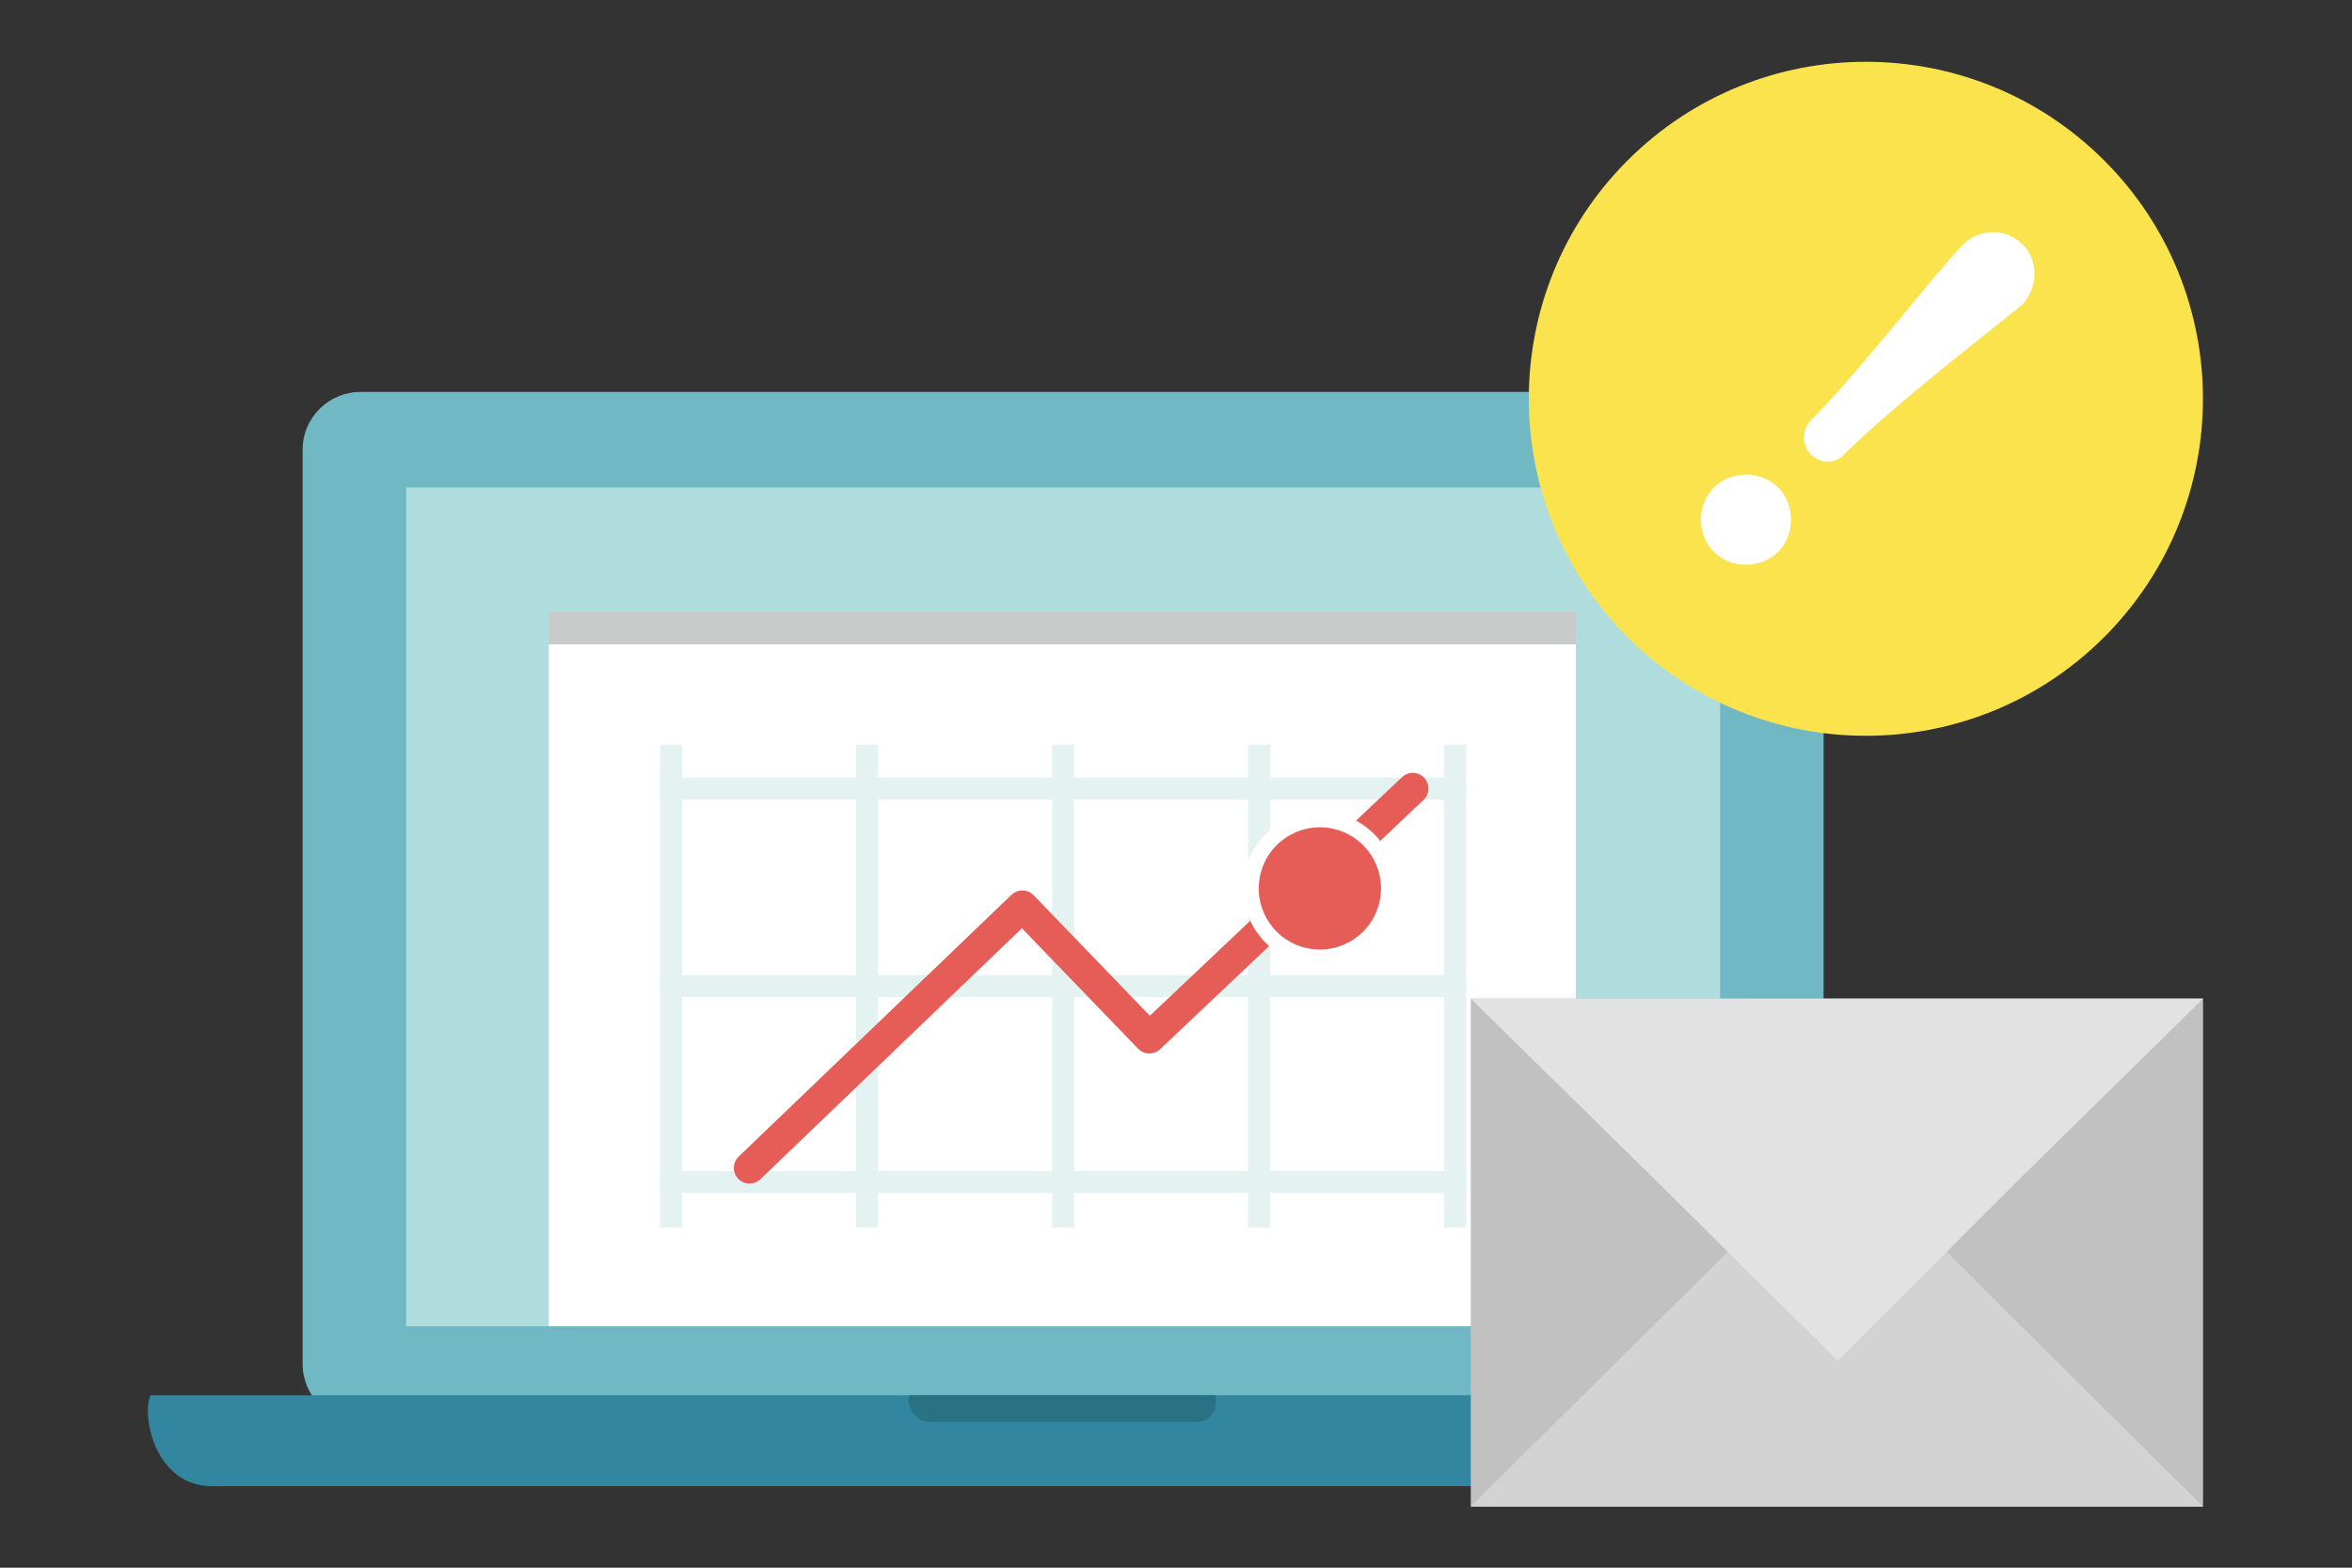
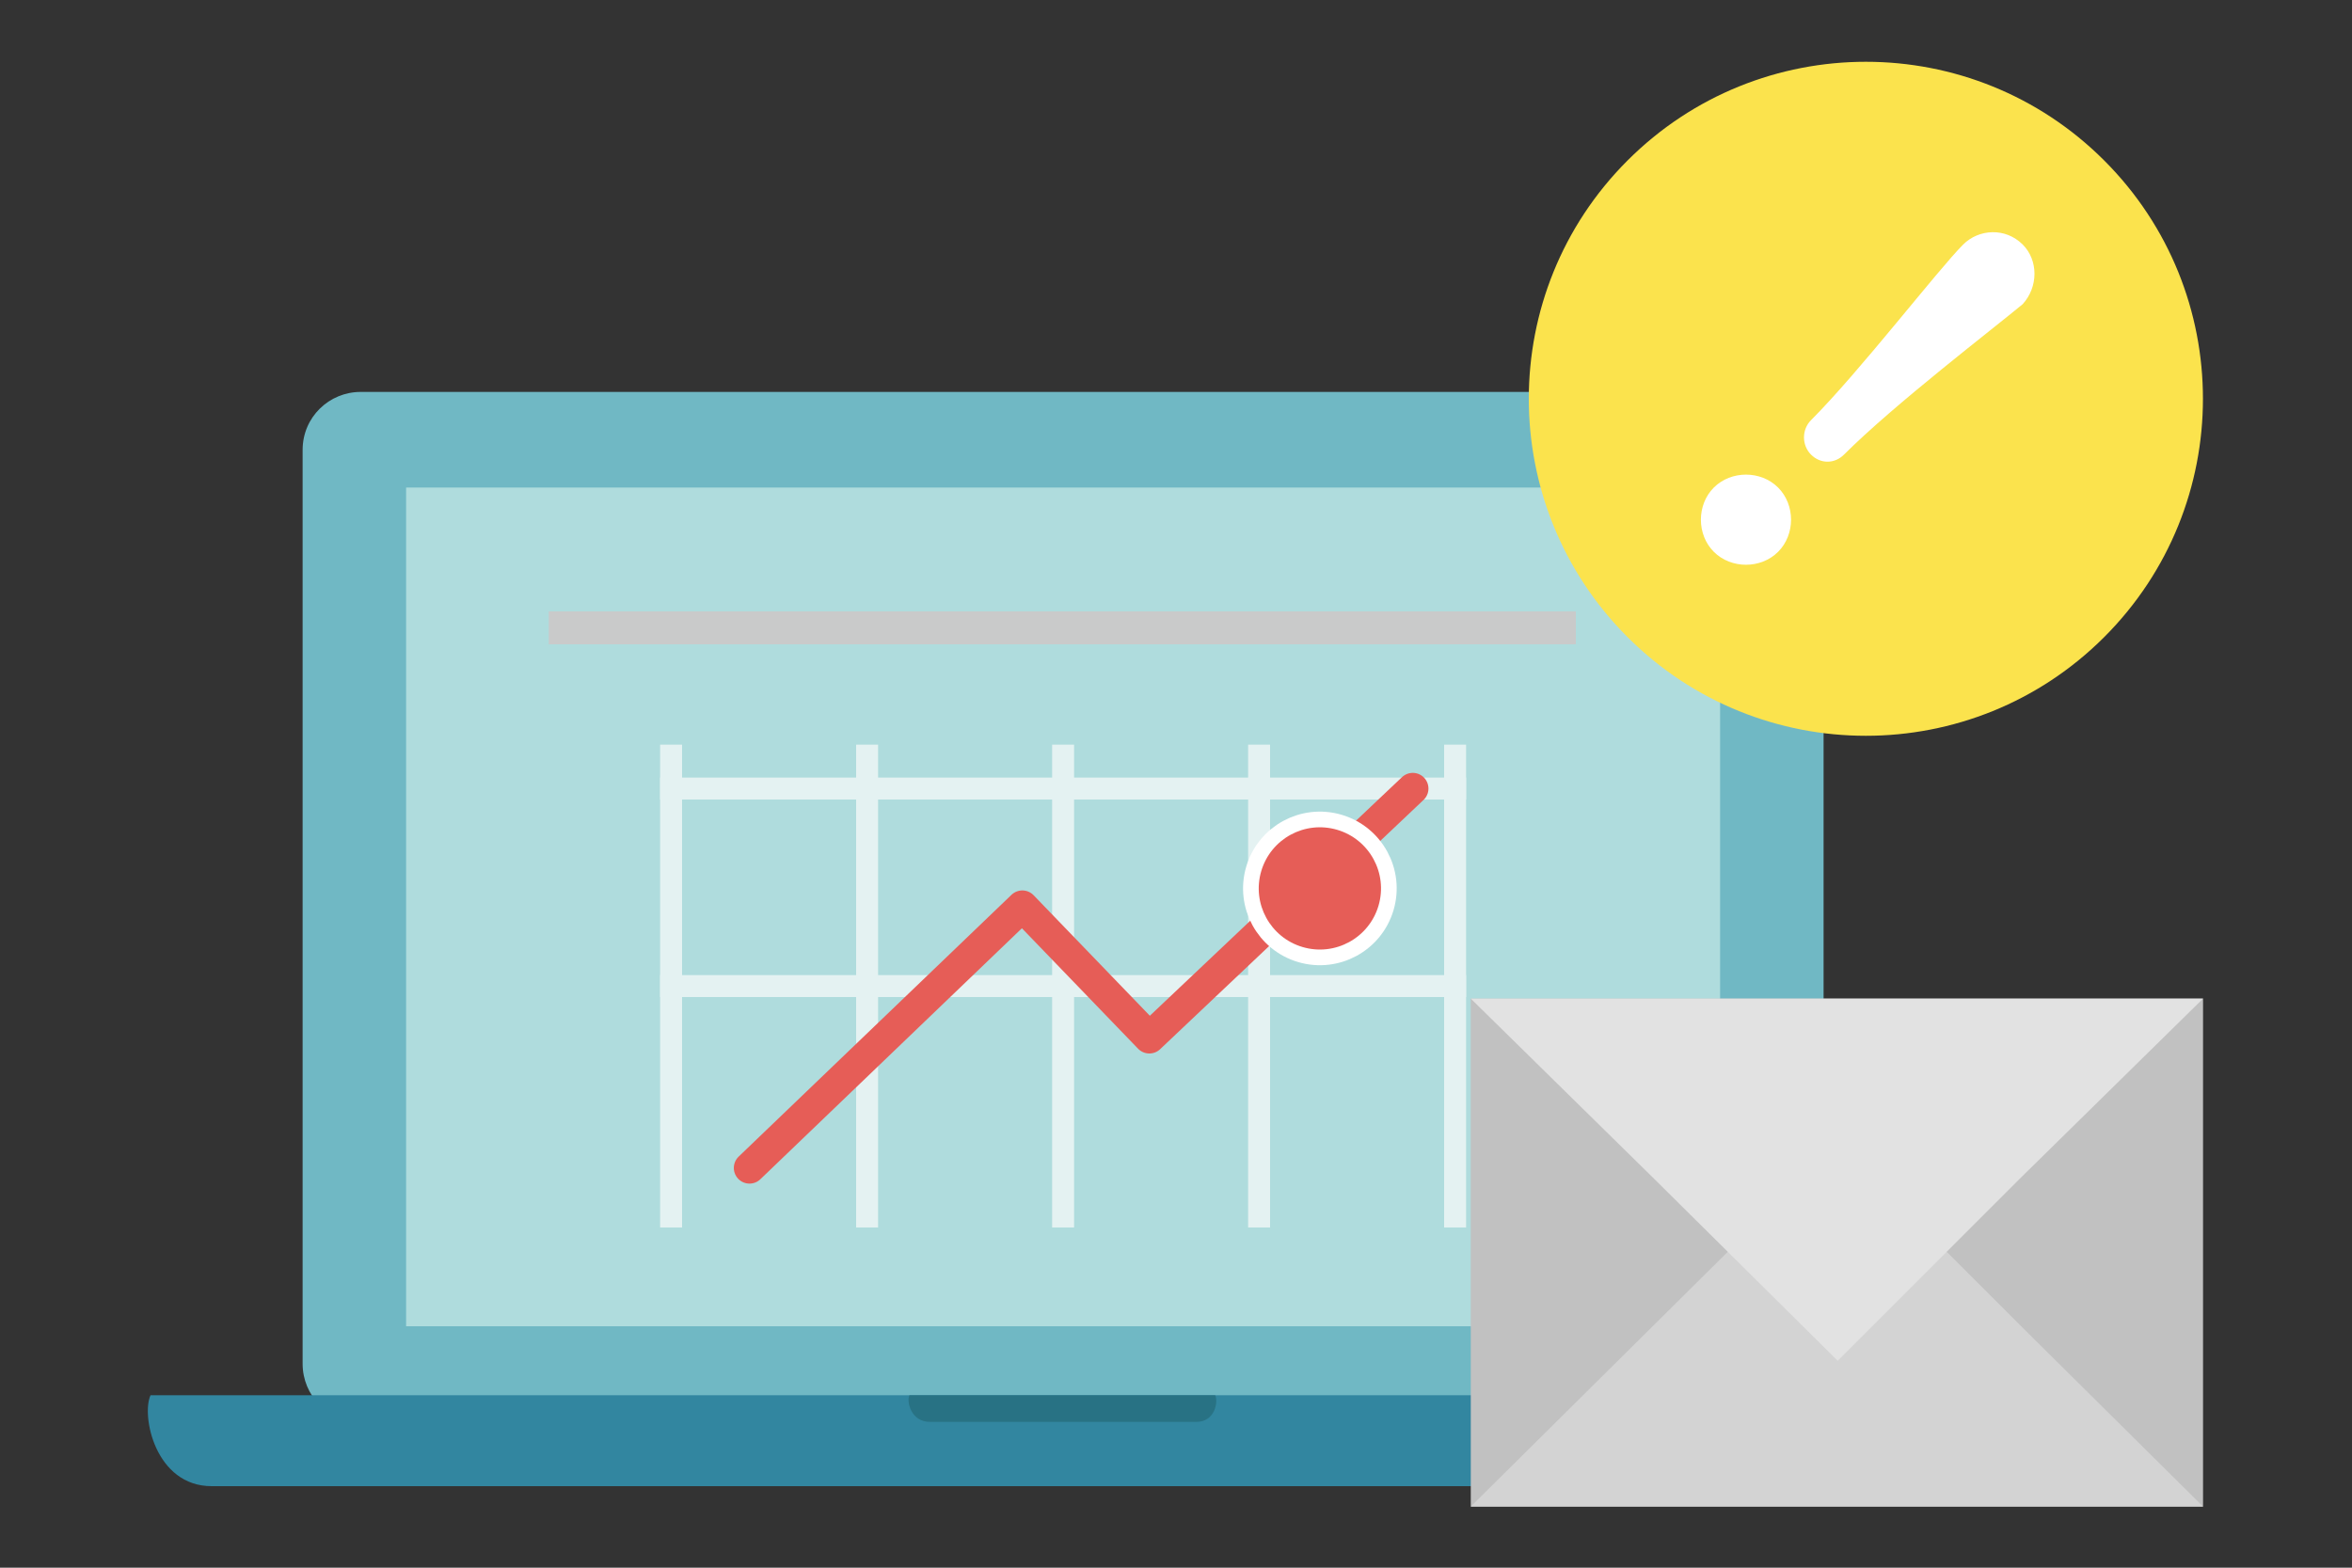
<svg xmlns="http://www.w3.org/2000/svg" version="1.1" x="0px" y="0px" width="150px" height="100px" viewBox="0 0 150 100" style="enable-background:new 0 0 150 100;" xml:space="preserve">
  <rect x="0" y="0" width="150" height="100" fill="#333333" stroke="none" />
  <style type="text/css">
	.st0{fill-rule:evenodd;clip-rule:evenodd;fill:#81D2A6;}
	.st1{fill:none;stroke:#DCDDDD;stroke-width:4;stroke-linecap:round;stroke-linejoin:round;stroke-miterlimit:10;}
	.st2{fill:#FFFFFF;}
	.st3{fill:#E5E5E5;}
	.st4{fill:#FFF4EB;}
	.st5{fill:#EBF4FE;}
	.st6{fill:#F8FFEB;}
	.st7{fill:#FEEEEE;}
	.st8{fill:#F5F5F5;}
	.st9{fill:#333333;}
	.st10{fill:none;stroke:#FFFFFF;stroke-miterlimit:10;}
	.st11{fill:#70B8C4;}
	.st12{fill:#FBF77E;}
	.st13{fill:#0058A0;}
	.st14{fill:#666666;}
	.st15{fill:#FCF87F;}
	.st16{fill:#78BF69;}
	.st17{fill-rule:evenodd;clip-rule:evenodd;fill:#D3E2E2;}
	.st18{fill-rule:evenodd;clip-rule:evenodd;fill:#B8BFC1;}
	.st19{fill-rule:evenodd;clip-rule:evenodd;fill:#70B8C4;}
	.st20{fill:none;stroke:#F95050;stroke-width:4;stroke-linecap:round;stroke-linejoin:round;stroke-miterlimit:10;}
	.st21{fill:#D2E2F0;}
	.st22{fill:#2D96CD;}
	.st23{fill:#076BB6;}
	.st24{fill:#FF0033;}
	.st25{fill:#EC6C00;}
	.st26{fill:#004DA0;}
	.st27{fill:#91C3CE;}
	.st28{fill:#63A3BA;}
	.st29{fill-rule:evenodd;clip-rule:evenodd;fill:#C1C1C1;}
	.st30{fill-rule:evenodd;clip-rule:evenodd;fill:#D3D3D3;}
	.st31{fill-rule:evenodd;clip-rule:evenodd;fill:#E2E2E2;}
	.st32{fill:#000009;}
	.st33{fill:#888888;}
	.st34{fill:#ADADAD;}
	.st35{fill:#BFBFBF;}
	.st36{fill:#DADADA;}
	.st37{fill:#EEEEEE;}
	.st38{fill:#C2E4FE;}
	.st39{fill:#E3E5E9;}
	.st40{fill:#F1F2F4;}
	.st41{fill:#7890A4;}
	.st42{fill:#F7AF4A;}
	.st43{fill:#81D2A6;}
	.st44{fill:#FFE402;}
	.st45{fill:#B6D957;}
	.st46{fill:#F7FEEA;}
	.st47{fill:#FBF8E7;}
	.st48{fill:#FF1918;}
	.st49{fill:#F85051;}
	.st50{fill:#E65D57;}
	.st51{fill:#FEBBBB;}
	.st52{fill:#ECF8E5;}
	.st53{fill:#DFEBD8;}
	.st54{fill:#FFF2D9;}
	.st55{fill:#EFE3CC;}
	.st56{fill:#E6DAC3;}
	.st57{fill:#9FA0A0;}
	.st58{fill:#F95050;}
	.st59{fill:none;stroke:#2D96CD;stroke-width:4;stroke-linecap:round;stroke-linejoin:round;stroke-miterlimit:10;}
	.st60{fill:#878787;}
	.st61{fill:#707070;}
	.st62{fill:#FFE0C7;}
	.st63{fill-rule:evenodd;clip-rule:evenodd;fill:#F26A46;}
	.st64{fill:#F4CAAB;}
	.st65{fill:#EFF3F4;}
	.st66{fill:#F9D7BB;}
	.st67{fill:#514A44;}
	.st68{fill:#30849E;}
	.st69{fill:#318BAF;}
	.st70{fill:#216289;}
	.st71{clip-path:url(#SVGID_4_);}
	.st72{fill:#CC3A3A;}
	.st73{fill:#2856A0;}
	.st74{fill:none;stroke:#E4F2F2;stroke-width:1.4;stroke-linecap:square;stroke-miterlimit:10;}
	.st75{fill:none;stroke:#666666;stroke-width:1.4;stroke-linecap:square;stroke-miterlimit:10;}
	.st76{fill:#FF9100;}
	.st77{fill:#9DC11B;}
	.st78{fill:none;stroke:#E5E5E5;stroke-miterlimit:10;}
	.st79{fill:none;stroke:#E5E5E5;stroke-width:1.5;stroke-miterlimit:10;stroke-dasharray:5,3;}
	.st80{fill:#F26A46;}
	.st81{fill:#DCDDDD;}
	.st82{fill:#B1D2DD;}
	.st83{fill:#3286A0;}
	.st84{fill:#287284;}
	.st85{fill:#DDF0F2;}
	.st86{fill:#C9CACA;}
	.st87{fill:#FBF68F;}
	.st88{fill:none;}
	.st89{fill:#E0D982;}
	.st90{fill:#FBE34D;}
	.st91{fill:#E0C646;}
	.st92{fill:#C18733;}
	.st93{fill:#8E6126;}
	.st94{fill:none;stroke:#4AAECC;stroke-width:2;stroke-linecap:round;stroke-linejoin:round;stroke-miterlimit:10;}
	.st95{fill:none;stroke:#FFFFFF;stroke-width:3;stroke-linecap:round;stroke-linejoin:round;stroke-miterlimit:10;}
	.st96{fill:none;stroke:#E5E5E5;stroke-width:2;stroke-linecap:round;stroke-linejoin:round;stroke-miterlimit:10;}
	.st97{fill:#FBE34C;}
	.st98{fill:none;stroke:#E65D57;stroke-width:2;stroke-linecap:round;stroke-linejoin:round;stroke-miterlimit:10;}
	.st99{fill:#FBDEA8;}
	.st100{fill:#E5C99C;}
	.st101{fill:#EDEDED;}
	.st102{fill:#F48C8C;}
	.st103{fill:#E28686;}
	.st104{fill:#EADEBF;}
	.st105{fill:#4EA97D;}
	.st106{fill:#E3D7B6;}
	.st107{fill:#4D937A;}
	.st108{fill:#4CA27A;}
	.st109{fill:#918F8D;}
	.st110{fill:#EFEF3F;}
	.st111{clip-path:url(#SVGID_8_);fill:#F2D64C;}
	.st112{fill:#AFDCDD;}
	.st113{fill:none;stroke:#FFFFFF;stroke-width:2;stroke-miterlimit:10;}
	.st114{fill:#F2F8F9;}
	.st115{fill:#4A5556;}
	.st116{fill:#393F3F;}
	.st117{fill:none;stroke:#0058A0;stroke-width:1.5;stroke-miterlimit:10;}
	.st118{fill:none;stroke:#BDCCD4;stroke-width:1.5;stroke-miterlimit:10;stroke-dasharray:5,3;}
	.st119{fill:none;stroke:#7890A4;stroke-width:2;stroke-linecap:round;stroke-linejoin:round;stroke-miterlimit:10;}
	.st120{fill:#FFAA03;}
	.st121{fill:none;stroke:#BDCCD4;stroke-width:1.5;stroke-miterlimit:10;}
	.st122{fill:none;stroke:#ADADAD;stroke-miterlimit:10;stroke-dasharray:4,5;}
	.st123{fill:none;stroke:#888888;stroke-width:2;stroke-linecap:round;stroke-linejoin:round;stroke-miterlimit:10;}
	.st124{fill:none;stroke:#F85051;stroke-width:1.5;stroke-miterlimit:10;}
	.st125{fill-rule:evenodd;clip-rule:evenodd;fill:#E5E5E5;}
	.st126{fill:#FFDC8D;}
	.st127{fill:none;stroke:#ADADAD;stroke-miterlimit:10;}
	.st128{fill:none;stroke:#ADADAD;stroke-miterlimit:10;stroke-dasharray:3.948,4.935;}
	.st129{fill:none;stroke:#ADADAD;stroke-miterlimit:10;stroke-dasharray:3.948,4.935;}
	.st130{fill:#E1E1E1;}
	.st131{fill:none;stroke:#E1E1E1;stroke-miterlimit:10;}
	.st132{fill:#BA7D3C;}
	.st133{fill:#D38E3C;}
	.st134{clip-path:url(#SVGID_10_);fill:#E0C646;}
	.st135{clip-path:url(#SVGID_10_);fill:#8E6126;}
	.st136{clip-path:url(#SVGID_14_);fill:#E0C646;}
	.st137{clip-path:url(#SVGID_14_);fill:#8E6126;}
	.st138{clip-path:url(#SVGID_18_);fill:#E0C646;}
	.st139{clip-path:url(#SVGID_18_);fill:#8E6126;}
	.st140{clip-path:url(#SVGID_22_);fill:#E0C646;}
	.st141{clip-path:url(#SVGID_22_);fill:#8E6126;}
	.st142{fill:#CC8C37;}
	.st143{fill:#B7753E;}
	.st144{fill:#D6903C;}
	.st145{clip-path:url(#SVGID_26_);fill:#AA6D3A;}
	.st146{clip-path:url(#SVGID_26_);fill:#C68239;}
	.st147{fill:none;stroke:#333333;stroke-width:2;stroke-linejoin:bevel;stroke-miterlimit:10;}
	.st148{fill:#727272;}
	.st149{fill:#F84F4F;}
	.st150{fill:#94CFA9;}
	.st151{clip-path:url(#SVGID_30_);fill:#C9AF41;}
	.st152{fill:#C4AB3F;}
	.st153{clip-path:url(#SVGID_32_);fill:#C9AF41;}
	.st154{clip-path:url(#SVGID_34_);fill:#C9AF41;}
	.st155{clip-path:url(#SVGID_36_);fill:#C9AF41;}
	.st156{clip-path:url(#SVGID_38_);fill:#C9AF41;}
	.st157{clip-path:url(#SVGID_40_);fill:#E0C646;}
	.st158{clip-path:url(#SVGID_42_);fill:#8E6126;}
	.st159{clip-path:url(#SVGID_44_);fill:#C9AF41;}
	.st160{clip-path:url(#SVGID_46_);fill:#C9AF41;}
	.st161{clip-path:url(#SVGID_48_);fill:#C9AF41;}
	.st162{clip-path:url(#SVGID_50_);fill:#C9AF41;}
	.st163{clip-path:url(#SVGID_52_);fill:#C9AF41;}
	.st164{clip-path:url(#SVGID_54_);fill:#E0C646;}
	.st165{clip-path:url(#SVGID_56_);fill:#8E6126;}
	.st166{clip-path:url(#SVGID_58_);fill:#C9AF41;}
	.st167{clip-path:url(#SVGID_60_);fill:#C9AF41;}
	.st168{clip-path:url(#SVGID_62_);fill:#C9AF41;}
	.st169{clip-path:url(#SVGID_64_);fill:#C9AF41;}
	.st170{clip-path:url(#SVGID_66_);fill:#C9AF41;}
	.st171{clip-path:url(#SVGID_68_);fill:#E0C646;}
	.st172{clip-path:url(#SVGID_70_);fill:#8E6126;}
	.st173{fill:#A5A5A5;}
	.st174{fill:#DBDBDB;}
	.st175{fill-rule:evenodd;clip-rule:evenodd;fill:#BFBFBF;}
	.st176{clip-path:url(#SVGID_72_);fill:#999999;}
	.st177{clip-path:url(#SVGID_74_);fill:#8E6126;}
	.st178{fill:none;stroke:#FFAA03;stroke-width:1.5;stroke-miterlimit:10;}
	.st179{fill:none;stroke:#FFAA03;stroke-width:1.5;stroke-miterlimit:10;stroke-dasharray:5,3;}
	.st180{fill:none;stroke:#FFAA03;stroke-width:1.5;stroke-miterlimit:10;stroke-dasharray:5.056,3.034;}
	.st181{fill:none;stroke:#BDCCD4;stroke-width:2;stroke-miterlimit:10;}
	.st182{fill:none;stroke:#BDCCD4;stroke-width:1.5;stroke-miterlimit:10;stroke-dasharray:4.328,2.597;}
	.st183{fill:none;stroke:#2D96CD;stroke-width:2;stroke-linecap:round;stroke-linejoin:round;stroke-miterlimit:10;}
	.st184{fill:none;stroke:#F85051;stroke-miterlimit:10;}
	.st185{fill:none;stroke:#E65D57;stroke-width:4;stroke-linecap:round;stroke-linejoin:round;stroke-miterlimit:10;}
	.st186{fill:#FEEDEE;}
	.st187{fill:none;stroke:#2D96CD;stroke-width:1.5;stroke-linecap:round;stroke-linejoin:round;stroke-miterlimit:10;}
	.st188{fill:none;stroke:#BDCCD4;stroke-width:1.5;stroke-miterlimit:10;stroke-dasharray:5.035,3.021;}
	.st189{fill:none;stroke:#F7EA4F;stroke-width:1.5;stroke-miterlimit:10;stroke-dasharray:5,3;}
	.st190{fill:#EF6D6C;}
	.st191{fill:none;stroke:#F5F5F5;stroke-miterlimit:10;}
	.st192{fill:none;stroke:#888888;stroke-width:2;stroke-miterlimit:10;}
	.st193{fill:none;stroke:#888888;stroke-width:2;stroke-miterlimit:10;stroke-dasharray:3.935,4.919;}
	.st194{fill:none;stroke:#F1F2F4;stroke-miterlimit:10;}
	.st195{fill:none;stroke:#FFFFFF;stroke-linecap:round;stroke-linejoin:round;stroke-miterlimit:10;}
	.st196{fill:#EEEEEE;stroke:#E1E1E1;stroke-miterlimit:10;}
	.st197{fill:#F7ED37;}
	.st198{fill:#EADC32;}
	.st199{fill:none;stroke:#FFFFFF;stroke-width:1.5;stroke-miterlimit:10;}
	.st200{fill:none;stroke:#FFFFFF;stroke-width:1.5;stroke-miterlimit:10;stroke-dasharray:5.056,3.034;}
	.st201{fill:none;stroke:#F26A46;stroke-width:2;stroke-miterlimit:10;}
	.st202{fill-rule:evenodd;clip-rule:evenodd;fill:#FFFFFF;}
	.st203{clip-path:url(#SVGID_76_);fill:url(#SVGID_77_);}
	.st204{fill:#DDDDDD;}
	.st205{fill:#B8BFC1;}
	.st206{clip-path:url(#SVGID_79_);}
	.st207{clip-path:url(#SVGID_81_);fill:#999999;}
</style>
  <g id="bg">
</g>
  <g id="design">
    <g>
      <g>
        <g>
          <rect x="35.6" y="39.9" class="st86" width="65.5" height="2.1" />
          <g>
            <path class="st11" d="M112.6,25H23c-2,0-3.7,1.6-3.7,3.7V87c0,2,1.6,3.7,3.7,3.7h89.6c2,0,3.7-1.6,3.7-3.7V28.7       C116.3,26.7,114.6,25,112.6,25z" />
            <rect x="25.9" y="31.1" class="st112" width="83.8" height="53.5" />
            <path class="st83" d="M125.7,89c0.6,1.3,0.1,5.8-3.5,5.8H13.5c-3.6,0-4.5-4.5-3.9-5.8H125.7z" />
            <path class="st84" d="M77.5,89c0.2,0.4,0,1.7-1.2,1.7h-17c-1.2,0-1.5-1.3-1.3-1.7H77.5z" />
-             <rect x="35" y="41.1" class="st2" width="65.5" height="43.5" />
            <g>
              <g>
                <line class="st74" x1="42.8" y1="48.2" x2="42.8" y2="77.6" />
                <line class="st74" x1="55.3" y1="48.2" x2="55.3" y2="77.6" />
                <line class="st74" x1="67.8" y1="48.2" x2="67.8" y2="77.6" />
                <line class="st74" x1="80.3" y1="48.2" x2="80.3" y2="77.6" />
                <line class="st74" x1="92.8" y1="48.2" x2="92.8" y2="77.6" />
                <line class="st74" x1="92.8" y1="50.3" x2="42.8" y2="50.3" />
                <line class="st74" x1="92.8" y1="62.9" x2="42.8" y2="62.9" />
-                 <line class="st74" x1="92.8" y1="75.4" x2="42.8" y2="75.4" />
              </g>
              <g>
                <polyline class="st98" points="47.8,74.5 65.2,57.8 73.3,66.2 90.1,50.3        " />
              </g>
              <g>
                <ellipse transform="matrix(0.282 -0.959 0.959 0.282 6.056 121.429)" class="st113" cx="84.2" cy="56.7" rx="3.9" ry="3.9" />
                <ellipse transform="matrix(0.282 -0.959 0.959 0.282 6.056 121.429)" class="st50" cx="84.2" cy="56.7" rx="3.9" ry="3.9" />
              </g>
            </g>
            <rect x="35" y="39" class="st86" width="65.5" height="2.1" />
          </g>
        </g>
      </g>
      <g>
        <rect x="93.8" y="63.7" class="st29" width="46.7" height="32.4" />
        <polygon class="st30" points="117.2,72.9 105.5,84.5 93.8,96.1 117.2,96.1 140.5,96.1 128.8,84.5    " />
        <polygon class="st31" points="117.2,86.8 128.8,75.2 140.5,63.7 117.2,63.7 93.8,63.7 105.5,75.2    " />
      </g>
      <g>
        <ellipse transform="matrix(0.707 -0.707 0.707 0.707 16.906 91.613)" class="st90" cx="119" cy="25.4" rx="21.5" ry="21.5" />
        <path class="st2" d="M109.3,35.2c-1.1-1.1-1.1-3,0-4.1c1.1-1.1,3-1.1,4.1,0c1.1,1.1,1.1,3,0,4.1     C112.3,36.3,110.4,36.3,109.3,35.2z M117.6,29c-0.6,0.6-1.5,0.6-2.1,0c-0.6-0.6-0.6-1.6,0-2.2c3.1-3.1,8.1-9.6,9.7-11.2     c1-1,2.7-1.1,3.8,0c1,1,1,2.7,0,3.8C127.2,20.9,120.8,25.8,117.6,29z" />
      </g>
    </g>
  </g>
</svg>